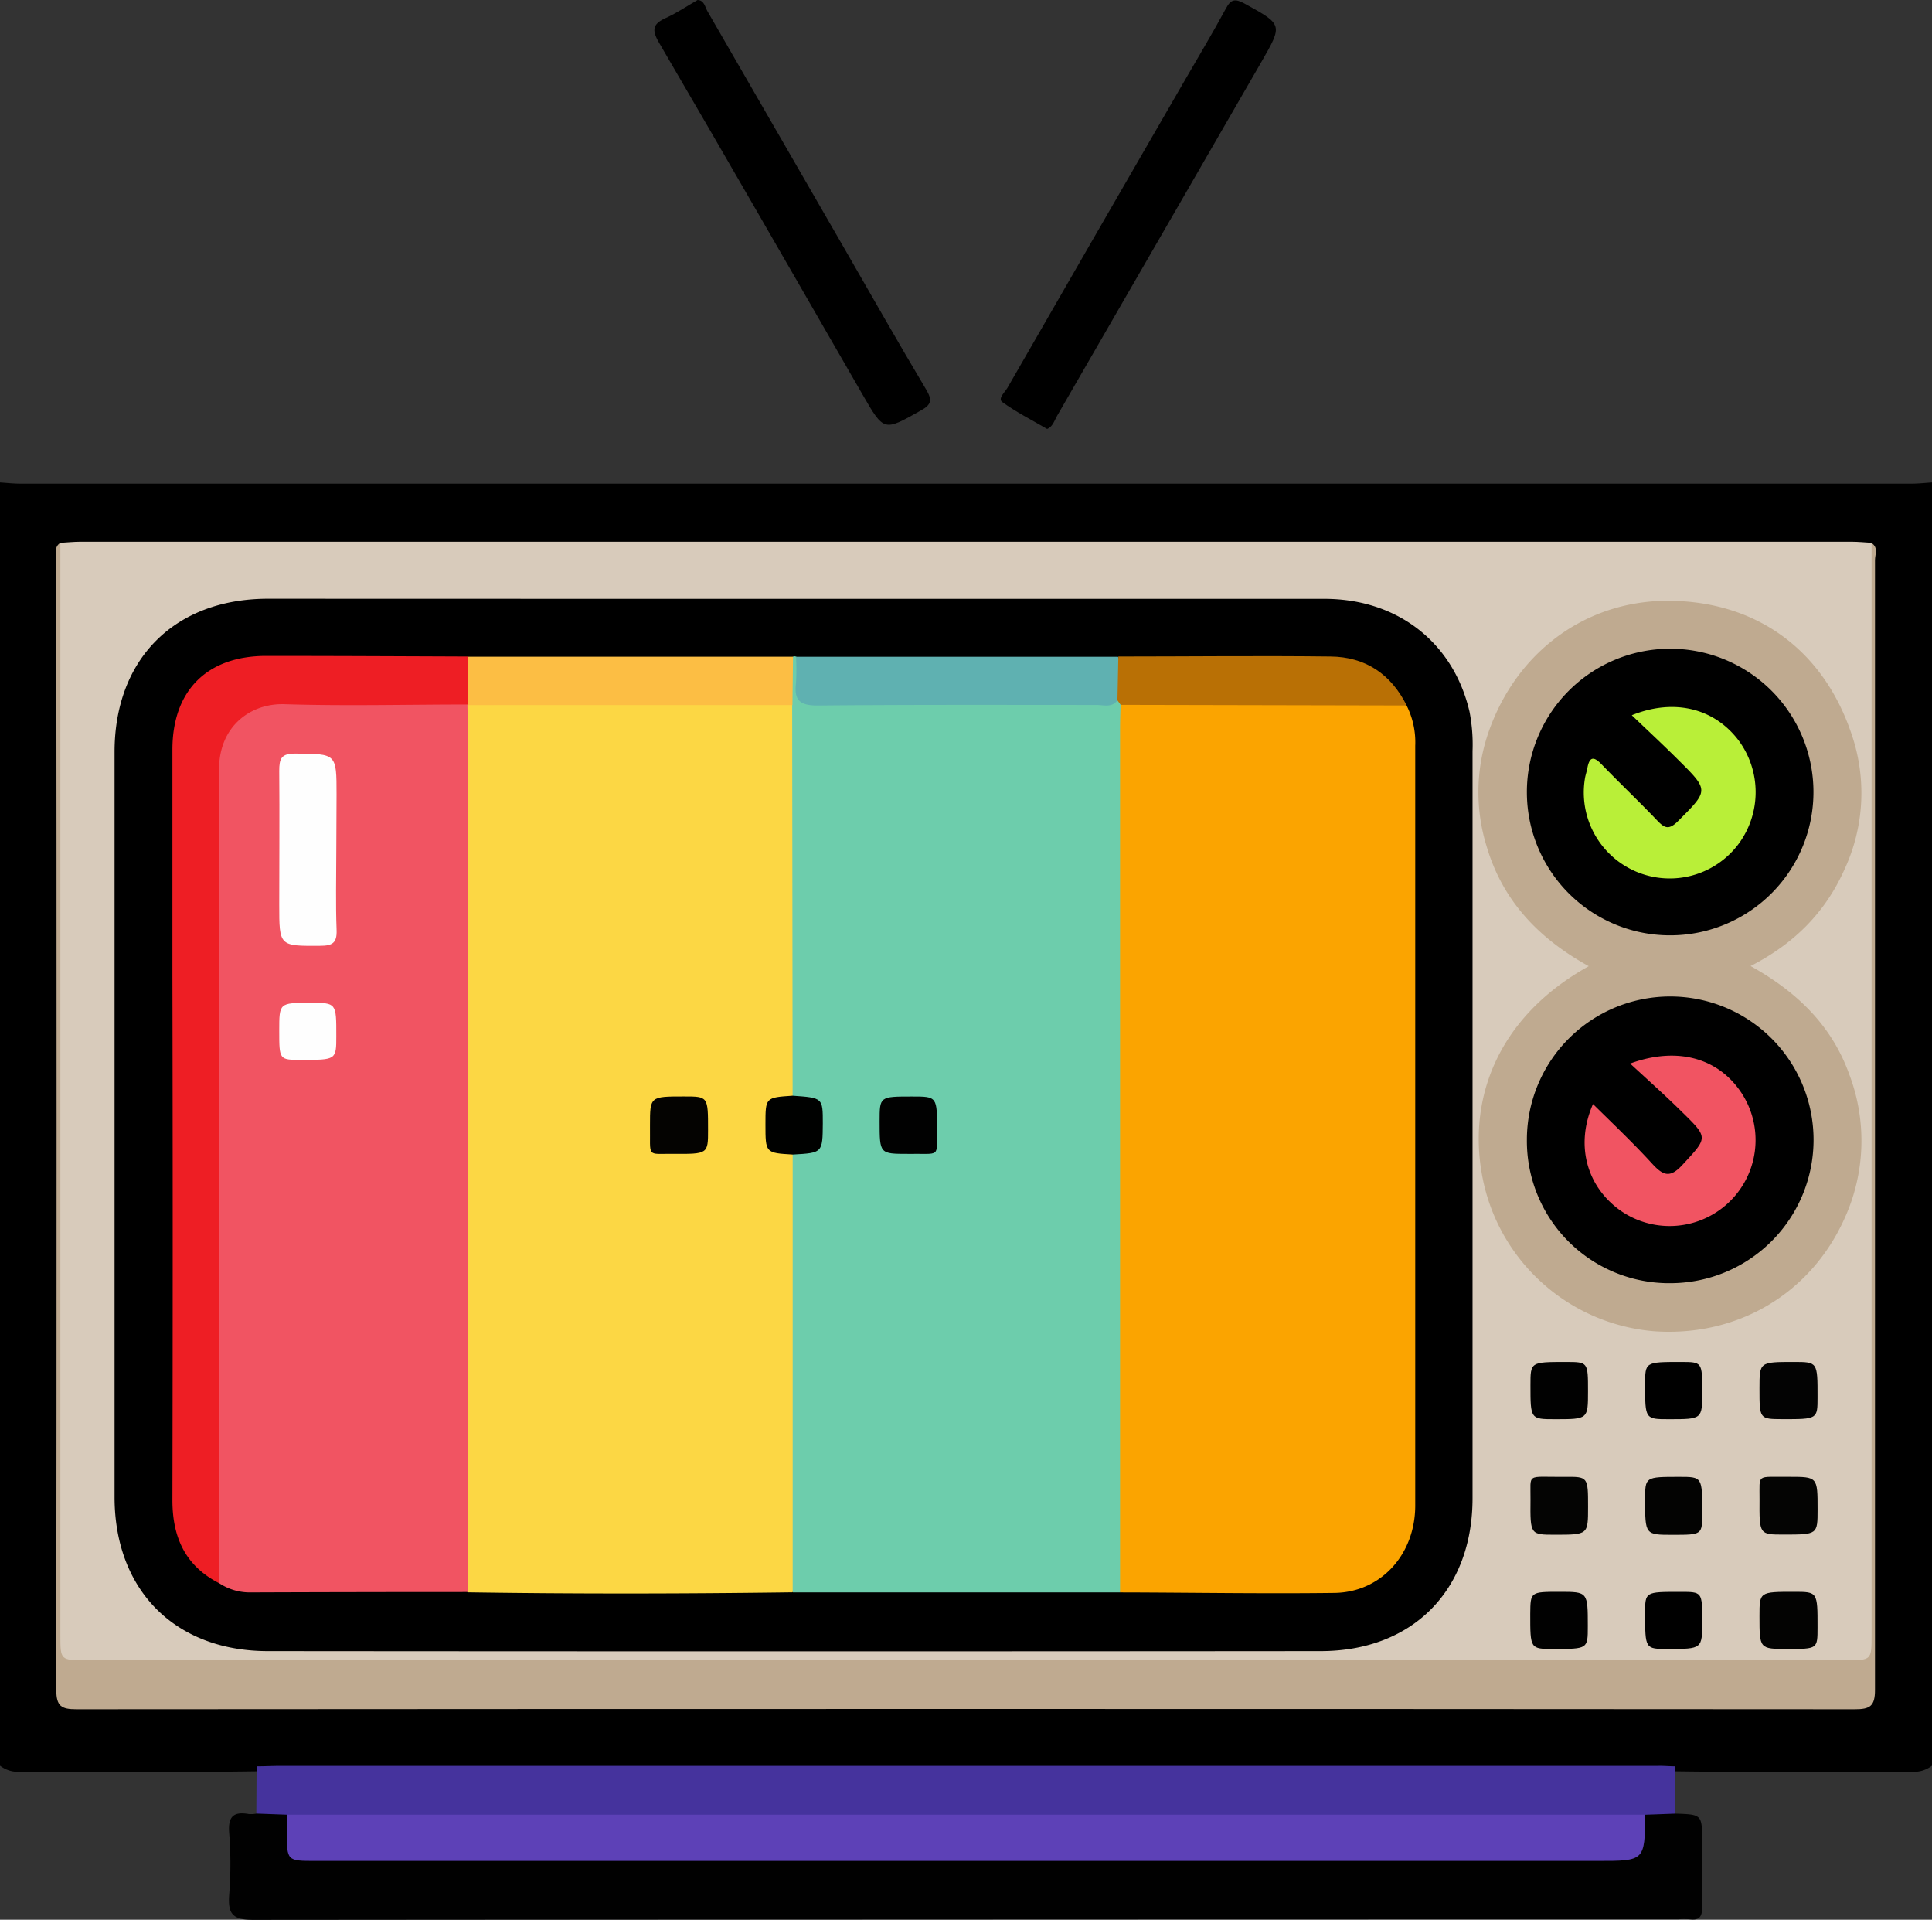
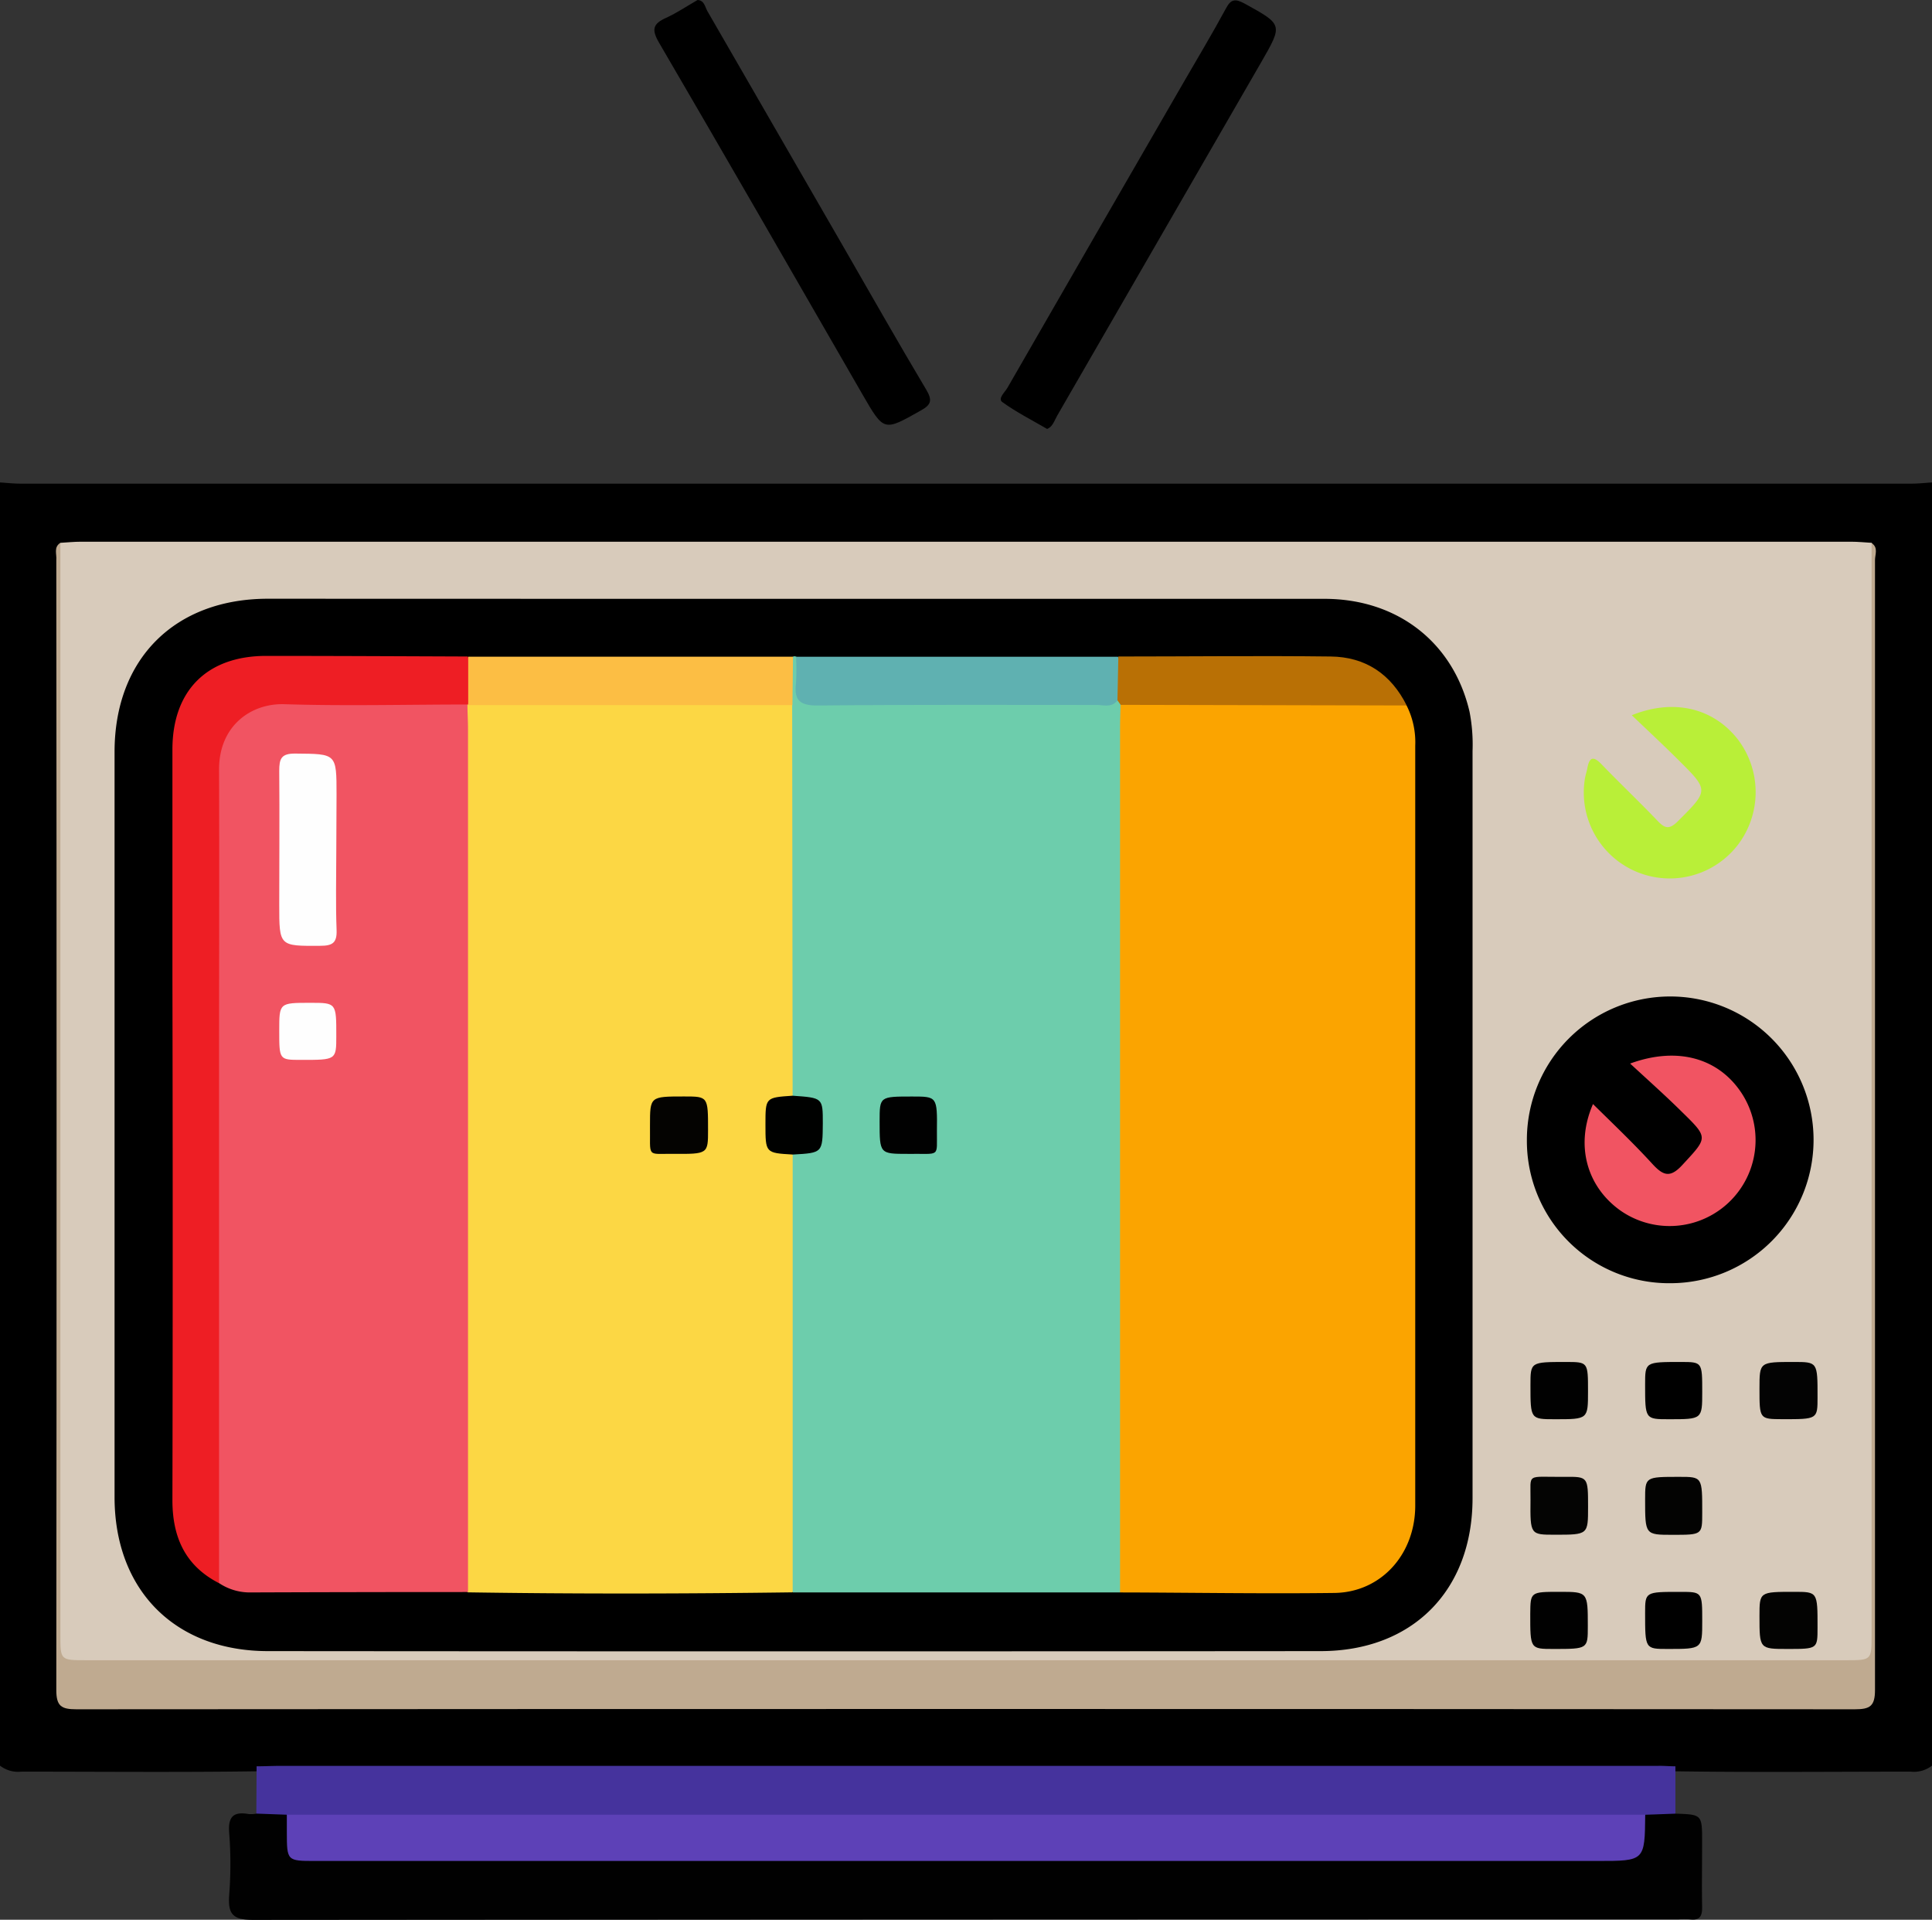
<svg xmlns="http://www.w3.org/2000/svg" id="Capa_1" data-name="Capa 1" viewBox="0 0 384 381.49">
  <rect x="0" y="0" width="384" height="381.49" fill="#333333" stroke="none" />
  <defs>
    <style>.cls-1{fill:#d8cbbb;}.cls-2{fill:#bfaa90;}.cls-3{fill:#45339d;}.cls-4{fill:#010101;}.cls-5{fill:#040403;}.cls-6{fill:#030303;}.cls-7{fill:#030302;}.cls-8{fill:#5d41b7;}.cls-9{fill:#6dcdac;}.cls-10{fill:#fcd744;}.cls-11{fill:#fba400;}.cls-12{fill:#f15462;}.cls-13{fill:#ee1e24;}.cls-14{fill:#fcbe44;}.cls-15{fill:#5fb1b1;}.cls-16{fill:#b97005;}.cls-17{fill:#000100;}.cls-18{fill:#040301;}.cls-19{fill:#fefefe;}.cls-20{fill:#b9ef38;}</style>
  </defs>
  <title>television</title>
  <path d="M0,95.87c1.36.09,2.72.24,4.08.24q187.92,0,375.84,0c1.36,0,2.72-.15,4.08-.24v255a5.85,5.85,0,0,1-4.22,1.19c-15.6,0-31.2.16-46.8-.07-2.25.2-4.5.11-6.75.11H55.59c-1.5,0-3,0-4.5-.11-15.62.22-31.24.07-46.86.07A5.86,5.86,0,0,1,0,350.87Z" />
  <path d="M208.12,85.24c-3.17-1.85-6.19-3.37-8.9-5.34-.95-.69.48-1.93,1-2.81q17.5-30.42,35.08-60.81c2.8-4.85,5.69-9.65,8.35-14.58,1-1.89,1.85-2,3.7-1C255,4.91,255,4.85,250.66,12.39q-20.25,35.09-40.52,70.18C209.57,83.55,209.25,84.81,208.12,85.24Z" />
  <path d="M138.65,0c1.38.06,1.47,1.44,2,2.3Q154,25.42,167.38,48.6c5.54,9.61,11,19.25,16.69,28.79,1.24,2.09,1.11,3-1.08,4.2-7.33,4.13-7.27,4.23-11.55-3.18C158,55.09,144.57,31.74,131,8.5c-1.54-2.63-1.24-3.77,1.38-4.95C134.52,2.58,136.5,1.23,138.65,0Z" />
  <path class="cls-1" d="M12,107.87c1.36-.08,2.73-.22,4.09-.22q175.92,0,351.84,0c1.36,0,2.73.14,4.09.22.66,1.3.34,2.7.34,4q0,106.84,0,213.69c0,5.17-.21,5.39-5.48,5.48-1,0-2,0-3,0H20.11c-8.47,0-8.47,0-8.47-8.49q0-105.17,0-210.32C11.65,110.82,11.31,109.3,12,107.87Z" />
  <path class="cls-2" d="M12,107.87q0,108.52,0,217.05c0,5,0,5,5.11,5H366.88c5.11,0,5.11,0,5.11-5q0-108.53,0-217c1.38.89.68,2.26.68,3.39q0,112.26,0,224.53c0,3.21-1,3.83-4,3.83q-176.74-.12-353.48,0c-3,0-4-.62-4-3.83q.11-112.26,0-224.54C11.31,110.13,10.61,108.76,12,107.87Z" />
  <path class="cls-3" d="M333,351l0,9.42c-1.77,2-4.12,1.22-6.28,1.33a23.74,23.74,0,0,1-3.37.12H61a26,26,0,0,1-3.74-.12c-2.17-.1-4.53.65-6.31-1.33L51,351c1.62,0,3.24-.09,4.87-.09H329.63C330.75,350.89,331.87,351,333,351Z" />
  <path class="cls-4" d="M51,360.4l6,.22c1.21,1.32,1.2,3,1.25,4.6.06,2.2,1.21,3.11,3.3,3.14,1.38,0,2.75,0,4.13,0H319.83c4.11,0,6.36.45,6.08-5a3.84,3.84,0,0,1,1.1-2.73l6-.22c5.3.17,5.3.17,5.3,5.66,0,4.25-.08,8.5,0,12.74.05,1.85-.36,2.89-2.45,2.6a16.88,16.88,0,0,0-2.25,0q-141.66,0-283.33.11c-4.06,0-5-1.2-4.73-4.94a78.47,78.47,0,0,0,0-12.36c-.25-3.24.87-4.27,3.9-3.73A6.27,6.27,0,0,0,51,360.4Z" />
  <path d="M157.86,119q52.68,0,105.36,0c14.62,0,25.67,8.74,28.86,22.42a34.34,34.34,0,0,1,.6,7.83q0,74.23,0,148.47c0,18.32-11.91,30.38-30.19,30.39q-104.61.09-209.22,0c-18.47,0-30.48-12.1-30.5-30.57q0-74.06,0-148.11c0-18.53,12-30.44,30.48-30.45Q105.56,119,157.86,119Z" />
-   <path class="cls-2" d="M315.78,192c-10.07-5.56-17.15-13.09-20.31-23.84a36.35,36.35,0,0,1,.3-22.41c5.49-16.17,19.49-26.54,36.15-26.36,16.95.17,30.47,9.48,36.17,26.72a36,36,0,0,1-1.46,26.61c-3.79,8.53-9.95,14.78-18.69,19.25,9.27,5.15,16.15,11.85,19.62,21.54a37.18,37.18,0,0,1-1,28.75c-6.79,15-21.43,23.44-37.78,22.29A37.94,37.94,0,0,1,295,235.58C291.18,219.29,297.23,202.29,315.78,192Z" />
-   <path class="cls-5" d="M355.54,293.47c5.72,0,5.72,0,5.72,6.48,0,5,0,5-6.78,5-4.78,0-4.81,0-4.76-7C349.75,292.73,349,293.55,355.54,293.47Z" />
  <path class="cls-6" d="M349.71,275.93c0-5.28,0-5.28,6.82-5.28,4.73,0,4.73,0,4.72,7,0,4.38,0,4.38-7,4.37C349.71,282,349.71,282,349.71,275.93Z" />
  <path class="cls-7" d="M332.44,305c-5.46,0-5.46,0-5.46-7,0-4.52,0-4.52,6.8-4.52,4.56,0,4.56,0,4.55,7.17C338.33,305,338.33,305,332.44,305Z" />
  <path class="cls-7" d="M355.29,327.68c-5.58,0-5.58,0-5.58-6.52,0-4.83,0-4.83,6.9-4.83,4.65,0,4.65,0,4.64,7.08C361.25,327.68,361.25,327.68,355.29,327.68Z" />
  <path class="cls-5" d="M315.64,299.46c0,5.52,0,5.52-6.6,5.52-4.86,0-4.91,0-4.84-6.92.06-5.48-1-4.51,6.8-4.58C315.64,293.43,315.64,293.47,315.64,299.46Z" />
  <path class="cls-4" d="M315.63,276.48c0,5.55,0,5.55-6.53,5.55-4.91,0-4.91,0-4.91-6.77,0-4.61,0-4.61,7.08-4.61C315.63,270.66,315.63,270.66,315.63,276.48Z" />
-   <path d="M338.33,276.61c0,5.42,0,5.42-6.6,5.42-4.75,0-4.75,0-4.75-6.89,0-4.49,0-4.49,7.14-4.49C338.33,270.66,338.33,270.66,338.33,276.61Z" />
+   <path d="M338.33,276.61c0,5.42,0,5.42-6.6,5.42-4.75,0-4.75,0-4.75-6.89,0-4.49,0-4.49,7.14-4.49C338.33,270.66,338.33,270.66,338.33,276.61" />
  <path class="cls-4" d="M310,316.33c5.59,0,5.59,0,5.59,6.84,0,4.51,0,4.51-6.81,4.51-4.64,0-4.64,0-4.63-7C304.19,316.33,304.19,316.33,310,316.33Z" />
  <path d="M338.33,322.15c0,5.53,0,5.53-6.85,5.53-4.5,0-4.5,0-4.5-7.13,0-4.22,0-4.22,7-4.21C338.33,316.34,338.33,316.34,338.33,322.15Z" />
  <path class="cls-8" d="M327,360.62c-.09,9.19-.09,9.19-9.43,9.19H62.67c-5.65,0-5.65,0-5.66-5.81,0-1.13,0-2.25,0-3.38Z" />
  <path class="cls-9" d="M222.62,316.45l-65,0c-1.35-1.4-1.31-3.18-1.31-4.92q0-38.75,0-77.49a10.52,10.52,0,0,1,.55-4.05,2.63,2.63,0,0,1,1.68-1.35c3.6-1.26,4.87-3.89,3.77-7.57a2.45,2.45,0,0,0-2.11-1.82c-1.2-.25-2.52-.28-3.26-1.55a7.43,7.43,0,0,1-.6-3.29c0-24.66-.17-49.31.07-74,.26-3.32-1-6.82,1.18-9.91a.72.72,0,0,1,.67,0,5,5,0,0,1,1.15,4.2c-.24,3.39,1.47,4.29,4.53,4.26,8.24-.09,16.48-.05,24.72,0,11.11,0,22.22-.09,33.33.06a2.14,2.14,0,0,1,1.54,1.47A16.83,16.83,0,0,1,224,146q0,81.81,0,163.62C224,312,224.45,314.46,222.62,316.45Z" />
  <path class="cls-10" d="M157.45,140.12l.09,77.62a1.08,1.08,0,0,1-.55.87c-1.2.71-3.18.32-3.5,2.24a16.09,16.09,0,0,0,0,5.87c.44,2.18,3.09,1.22,4.06,2.71q0,43.5,0,87c-21.53.29-43,.33-64.58,0-1.27-1.44-1.23-3.22-1.23-5q0-83.31,0-166.62a10.79,10.79,0,0,1,.52-4.07,2.71,2.71,0,0,1,1-1.13,10,10,0,0,1,4.74-.71q27.06,0,54.11,0C154,138.93,155.91,138.72,157.45,140.12Z" />
  <path class="cls-11" d="M222.62,316.45q0-85.77,0-171.53c0-1.62.06-3.24.1-4.86,1.42-1.34,3.23-1.13,4.94-1.14q23.3,0,46.59,0c1.88,0,3.75,0,5.32,1.27a16.24,16.24,0,0,1,1.72,8q0,75.5,0,151c0,9.64-6.74,17.2-16,17.36C251.09,316.73,236.85,316.48,222.62,316.45Z" />
  <path class="cls-12" d="M92.91,140c0,1.63.11,3.25.11,4.87v171.5q-21.73,0-43.46.08a11,11,0,0,1-6-1.84c-1.28-1.58-1.25-3.47-1.25-5.35q0-77.4,0-154.78a22.83,22.83,0,0,1,.6-5.58c1.5-6,5.89-9.81,12.05-9.94,11.36-.23,22.73-.1,34.1-.05C90.42,139,91.82,139,92.91,140Z" />
  <path class="cls-13" d="M92.91,140c-12.12,0-24.26.32-36.37-.06-6.61-.22-13.06,4.27-13,13.07.07,19.12,0,38.24,0,57.37q0,52.11,0,104.23c-6.77-3.47-9.29-9.2-9.27-16.58q.11-52.06,0-104.12c0-15,0-30,0-44.95,0-11.74,6.89-18.61,18.62-18.62,13.36,0,26.72.07,40.07.12a10,10,0,0,1,0,9.62Z" />
  <path class="cls-14" d="M93.06,140.12c0-3.21,0-6.42,0-9.62h64.56l-.12,9.61Z" />
  <path class="cls-15" d="M222.1,139.17c-1.11,1.51-2.74.92-4.16.92-18.49,0-37-.07-55.46.11-3.58,0-4.67-1.11-4.27-4.45a43.59,43.59,0,0,0,0-5.24l64,0A9.78,9.78,0,0,1,222.1,139.17Z" />
  <path class="cls-16" d="M222.1,139.17l.18-8.71c14.06,0,28.12-.17,42.18,0,6.91.07,12,3.47,15.13,9.73l-56.85-.12Z" />
-   <path d="M303.48,157.54a28.48,28.48,0,1,1,28.78,28.33A28.45,28.45,0,0,1,303.48,157.54Z" />
  <path d="M332.08,255a28.27,28.27,0,0,1-28.6-28.45A28.49,28.49,0,1,1,332.08,255Z" />
  <path class="cls-17" d="M157.59,229.43c-5.45-.31-5.45-.31-5.45-6,0-5.33,0-5.33,5.4-5.69,6,.42,6,.42,6,5.46C163.5,229.1,163.5,229.1,157.59,229.43Z" />
  <path class="cls-4" d="M180.5,229.3c-5.67,0-5.67,0-5.67-6.46,0-4.94,0-4.94,6.47-4.94,4.94,0,5,0,4.92,6.85C186.17,230.13,187,229.21,180.5,229.3Z" />
  <path class="cls-18" d="M129.19,223.62c0-5.73,0-5.73,6.78-5.73,4.76,0,4.76,0,4.76,6.64,0,4.78,0,4.82-7,4.76C128.42,229.25,129.28,230.13,129.19,223.62Z" />
  <path class="cls-19" d="M66.84,169.12c0,5.23-.14,10.48.06,15.71.1,2.58-.87,3.11-3.22,3.12-8.18.05-8.18.13-8.18-8.17,0-8.85.08-17.71,0-26.56,0-2.45.38-3.49,3.18-3.47,8.21.07,8.21-.06,8.21,8.14Z" />
  <path class="cls-19" d="M55.5,204.81c0-5.53,0-5.53,6.19-5.53,5.16,0,5.16,0,5.15,6.58,0,4.77,0,4.77-7,4.76C55.5,210.62,55.5,210.62,55.5,204.81Z" />
  <path class="cls-20" d="M324.33,142.13c8.47-3.42,16.41-1.36,21.23,5a17.31,17.31,0,0,1,0,20.57A17.08,17.08,0,0,1,315,154.82c.1-.74.37-1.45.5-2.18.41-2.17,1.17-2.47,2.8-.78,3.63,3.77,7.44,7.37,11.06,11.16,1.43,1.49,2.28,2,4.09.22,6.18-6.19,6.29-6.12.13-12.23C330.69,148.13,327.69,145.34,324.33,142.13Z" />
  <path class="cls-12" d="M324,211.35c9.72-3.56,18-.9,22.45,6.34A17.08,17.08,0,0,1,322,240.51c-6.67-4.8-8.92-13-5.38-21.11,4.06,4,8.09,7.83,11.81,11.9,2.19,2.39,3.57,2.81,6,.15,5-5.42,5.18-5.3-.12-10.48C331.17,217.86,327.84,214.89,324,211.35Z" />
</svg>